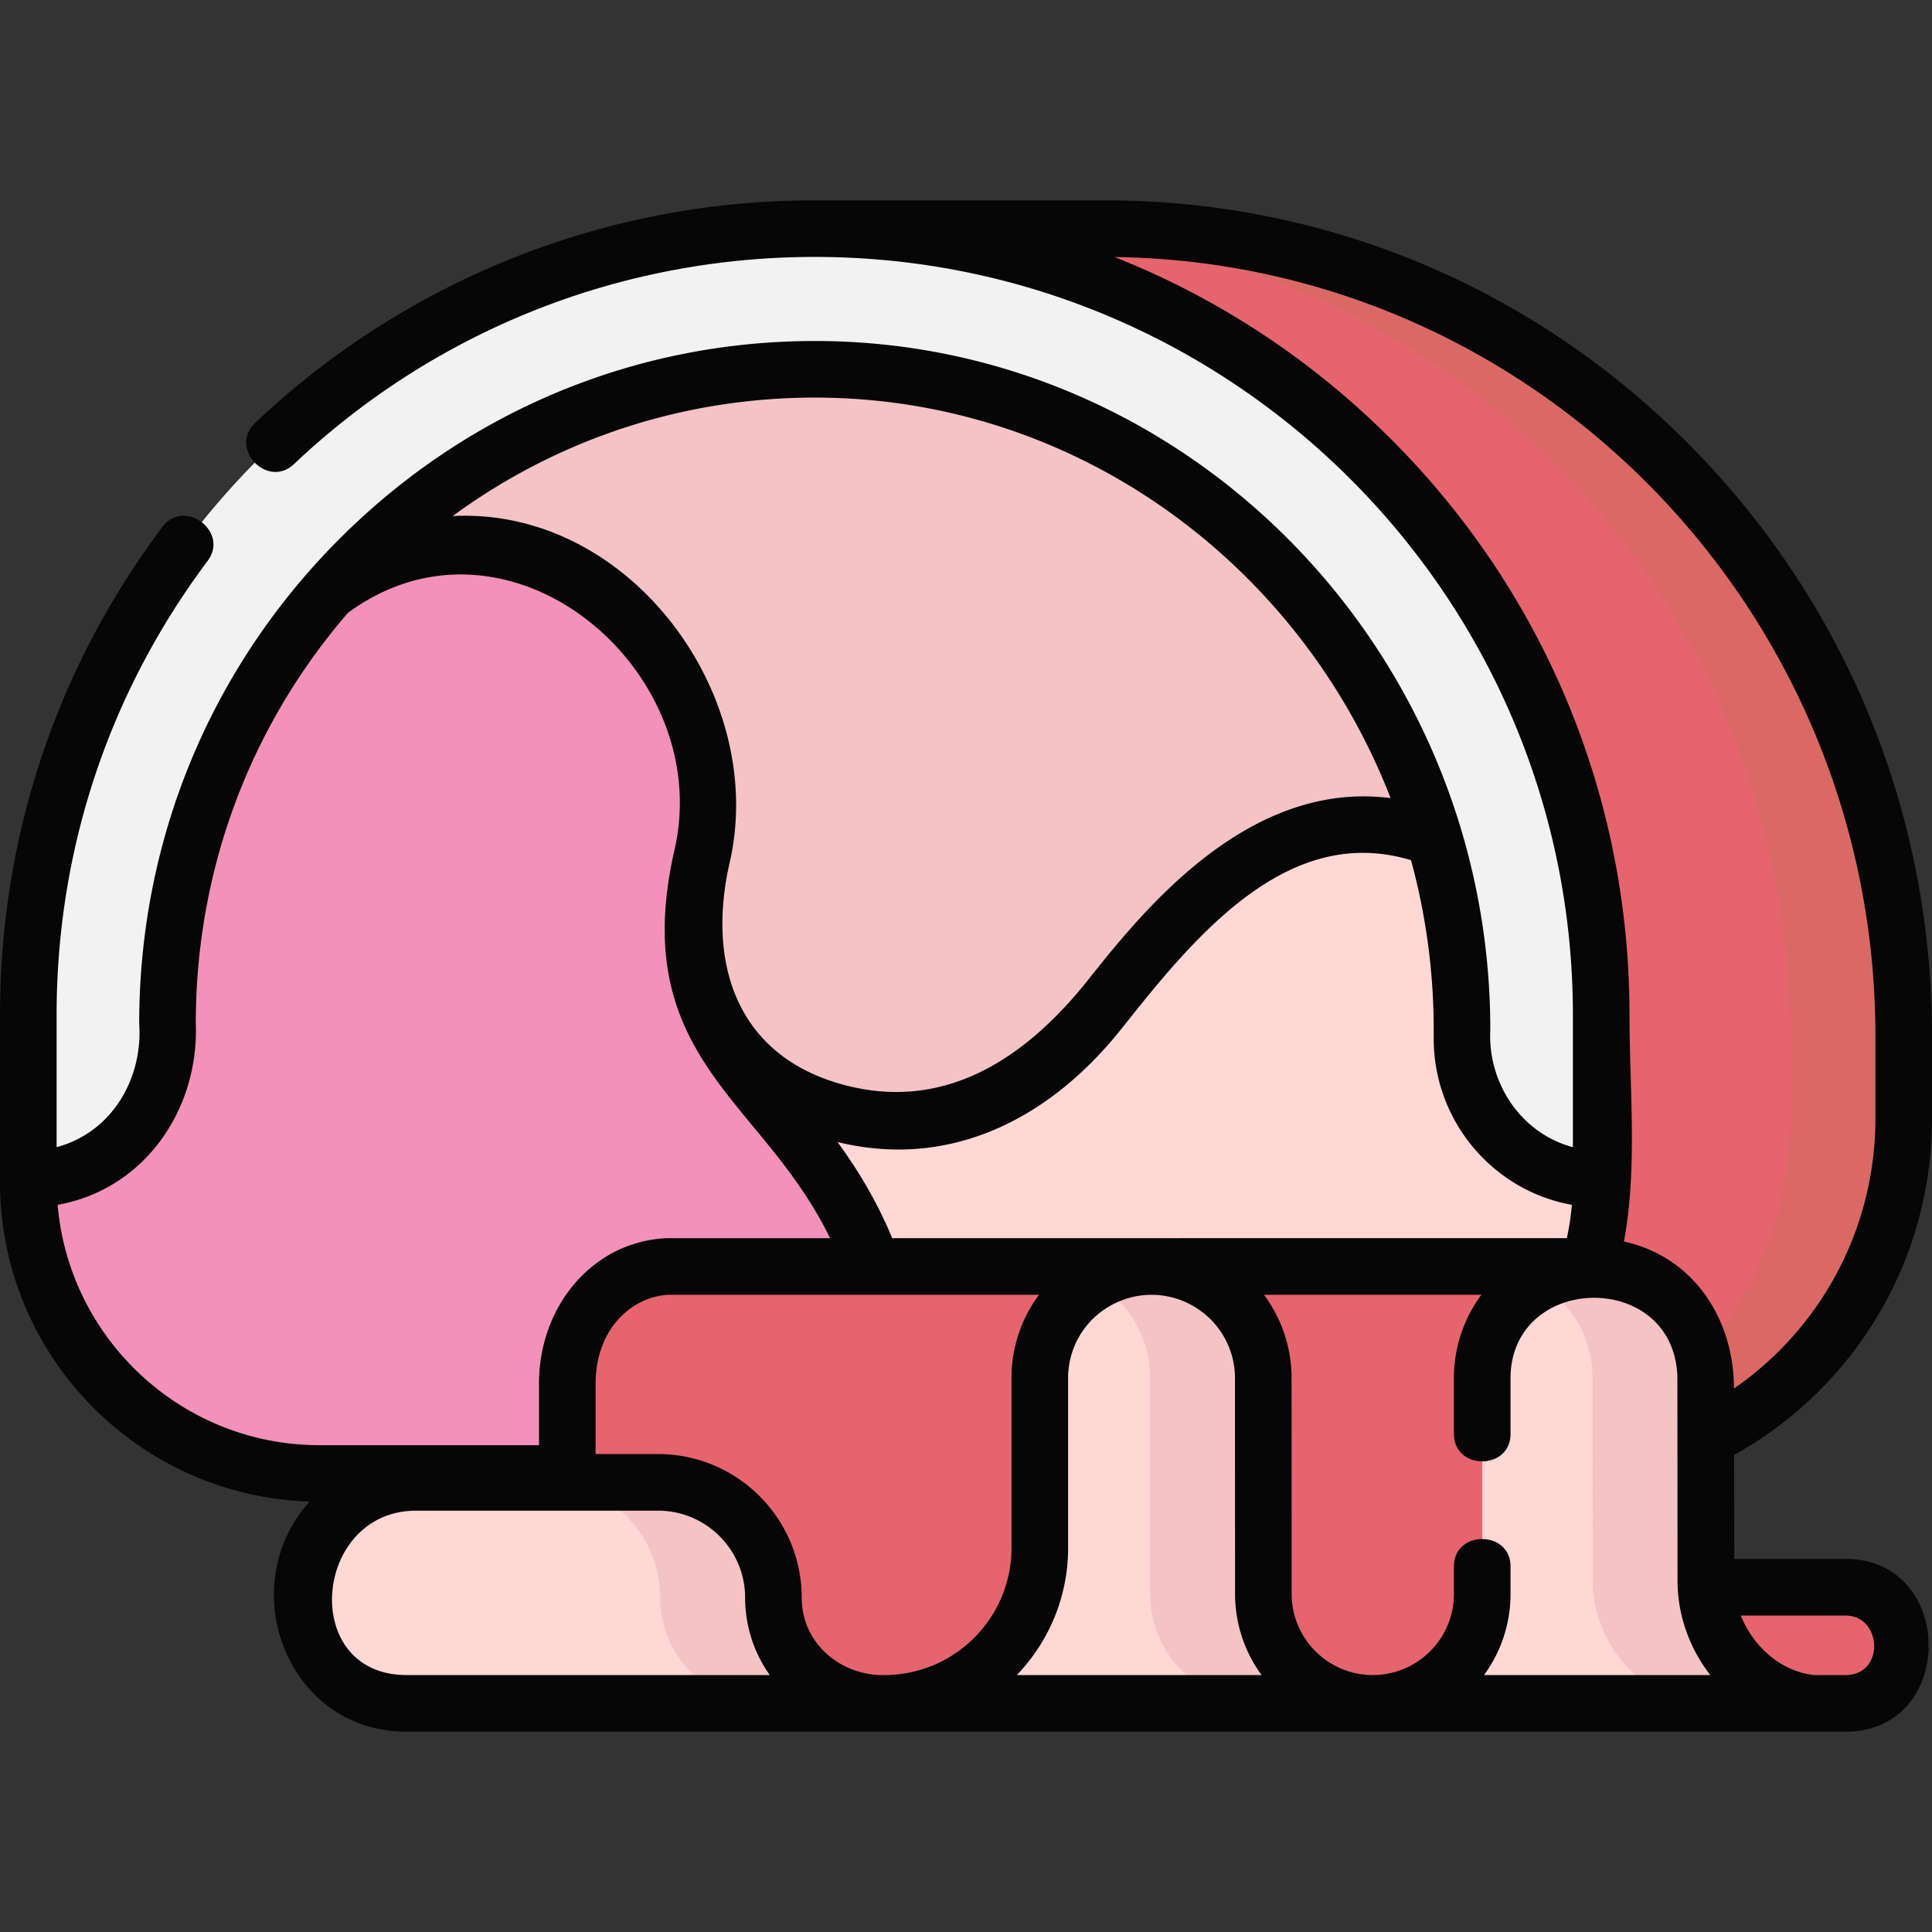
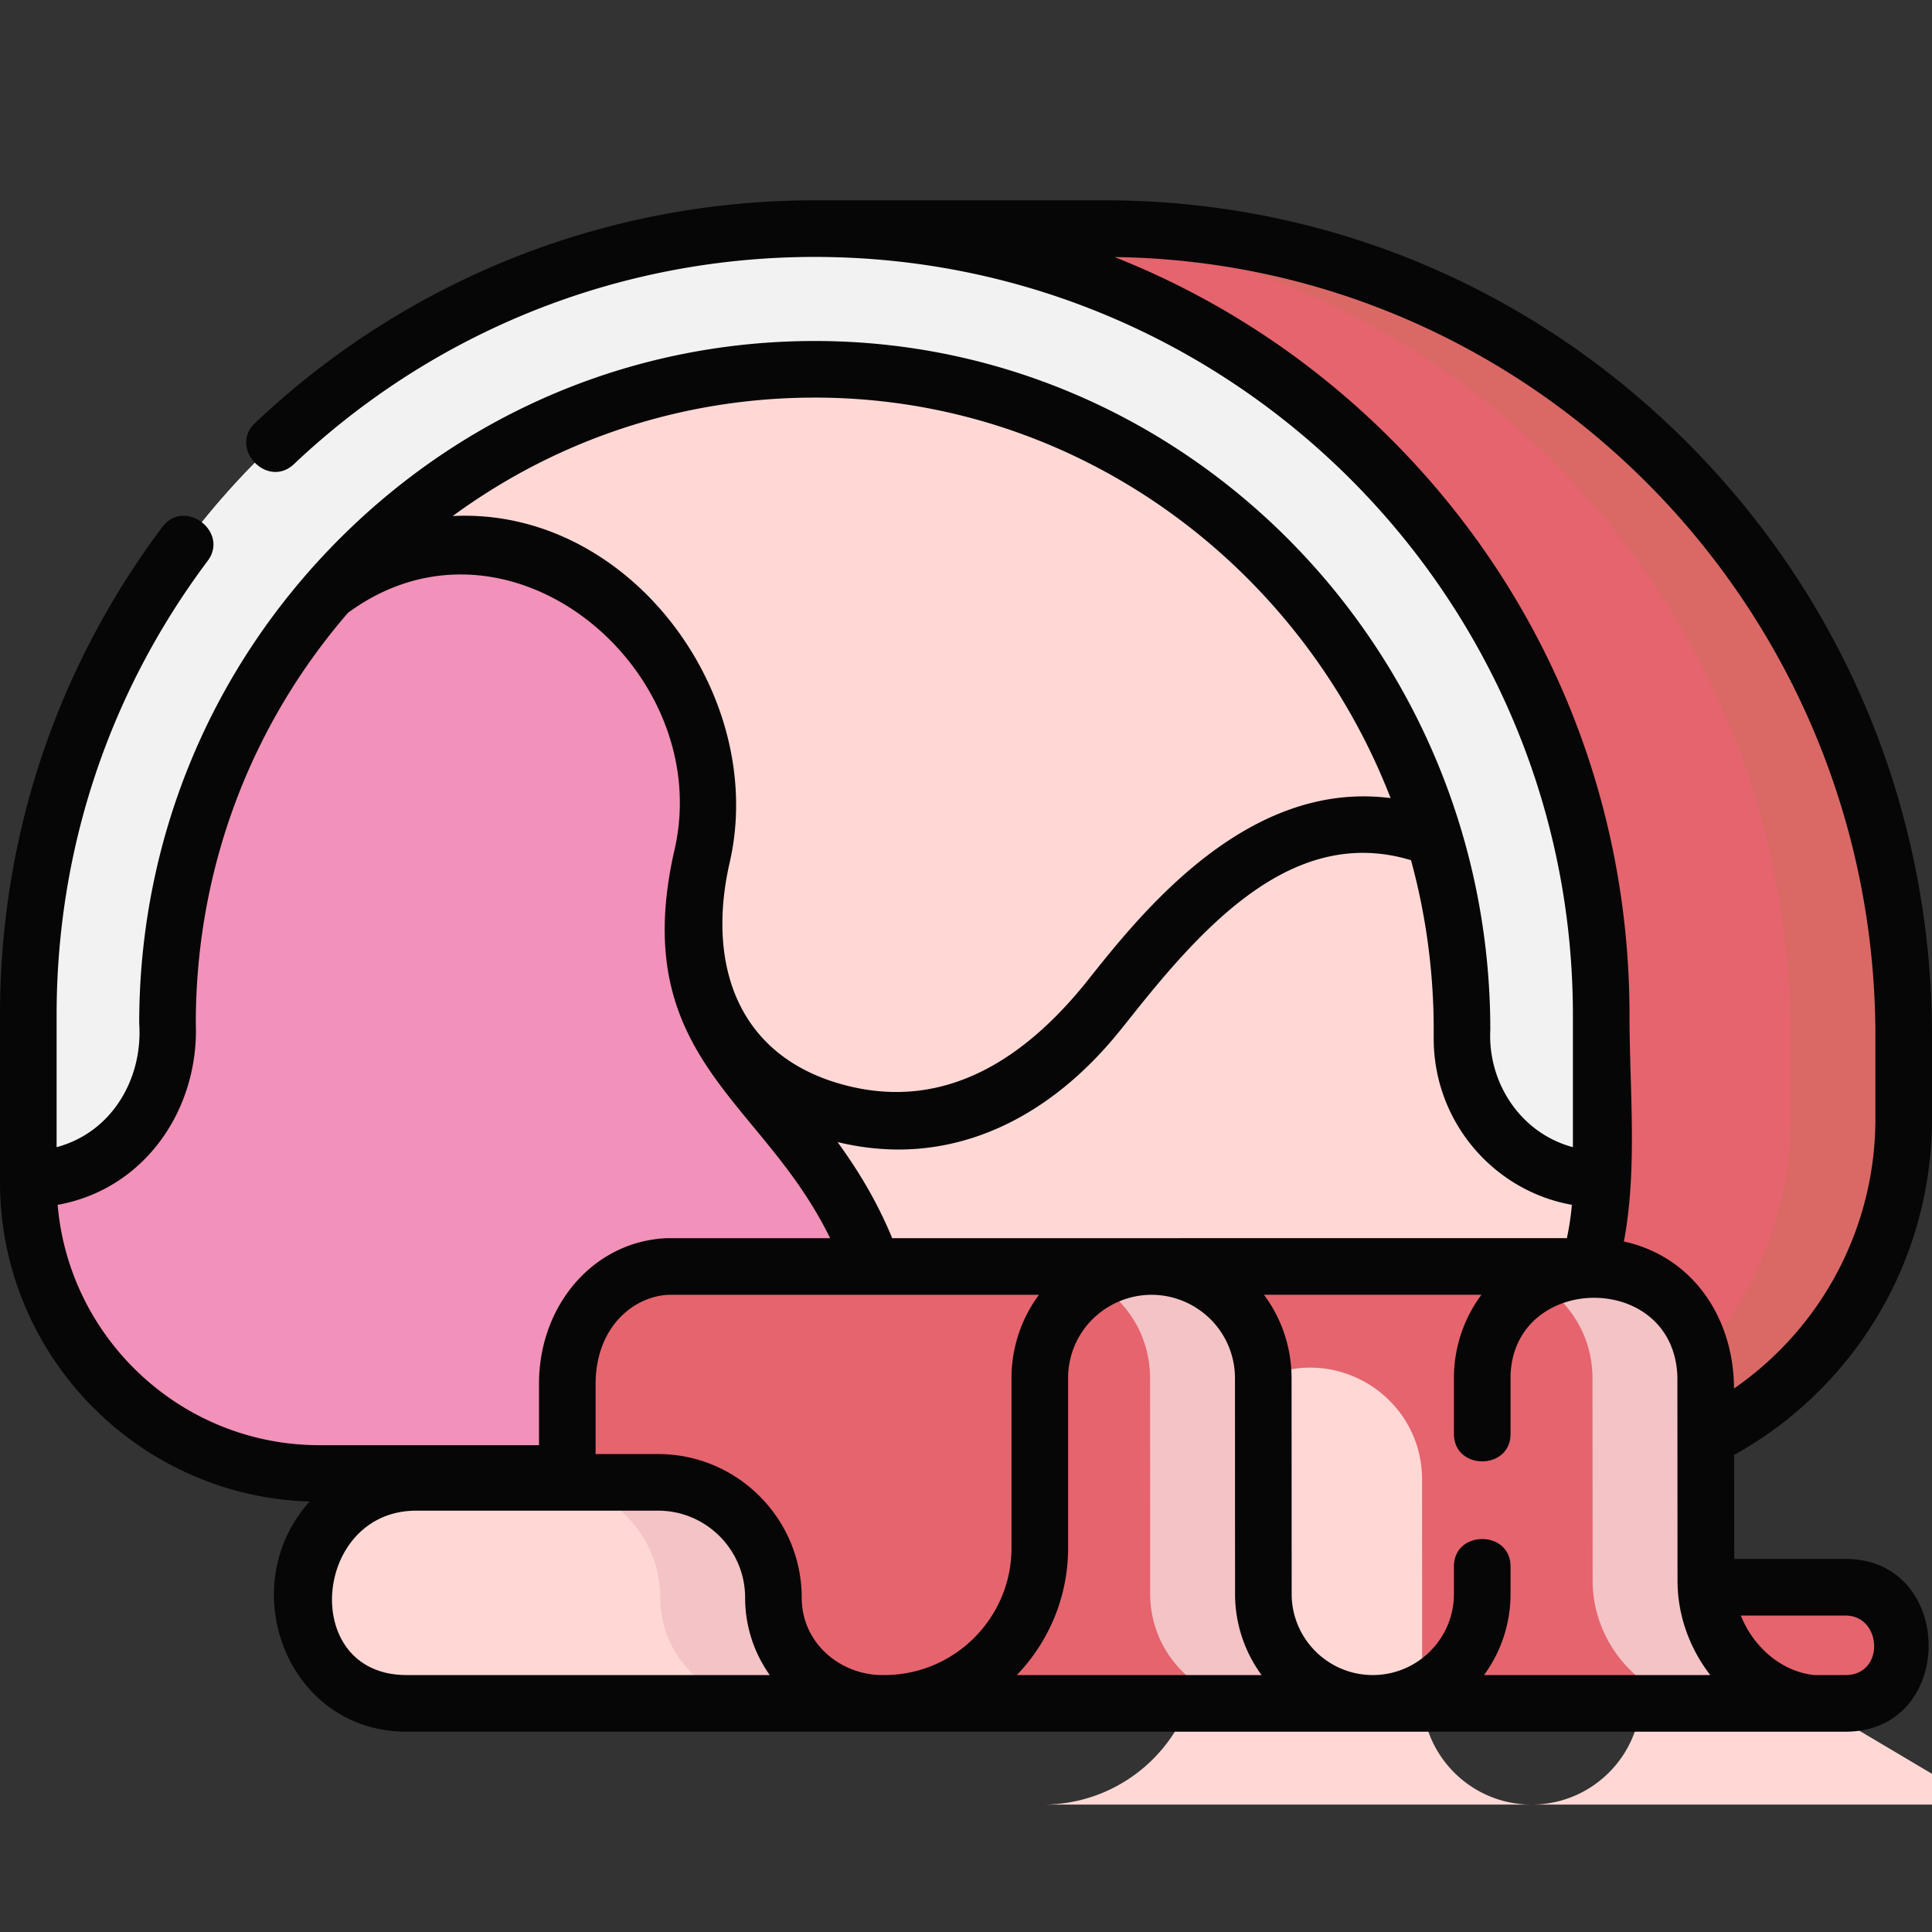
<svg xmlns="http://www.w3.org/2000/svg" width="512" height="512" viewBox="0 0 512 512" style="enable-background:new 0 0 512 512" xml:space="preserve">
  <rect x="0" y="0" width="512" height="512" fill="#333333" stroke="none" />
  <path d="M215.917 60.587h76.855c116.934 0 211.728 95.794 211.728 213.962v21.842c0 51.97-41.69 94.1-93.117 94.1h-84.229z" fill="#e5646e" data-original="#e5646e" />
  <path d="M292.772 60.587h-30c116.934 0 211.728 95.794 211.728 213.962v21.842c0 51.97-41.69 94.099-93.117 94.099h30c51.427 0 93.117-42.13 93.117-94.099v-21.842c0-118.168-94.794-213.962-211.728-213.962z" fill="#da6966" data-original="#da6966" />
  <path d="M347.154 390.491H84.68c-42.625 0-77.18-34.555-77.18-77.18v-44.306C7.5 153.9 100.811 60.588 215.917 60.588c115.105 0 208.417 93.311 208.417 208.417v44.306c0 42.625-34.555 77.18-77.18 77.18z" fill="#ffd8d5" data-original="#ffd8d5" />
-   <path d="m72.003 176.994 15.161-20.186a174.244 174.244 0 0 0-15.161 20.186z" fill="#ffd8d5" data-original="#ffd8d5" />
-   <path d="M186.073 226.842c-5.788 25.29-.494 40.041 8.634 53.248l.412.362c20.404 18.073 61.264 30.254 95.381-11.457 14.482-17.705 45.804-63.128 89.042-47.054l.57.357c-21.236-71.511-86.268-124.213-163.709-124.431-51.433-.145-97.681 22.713-129.238 58.94 50.558-38.002 111.1 16.762 98.908 70.035z" fill="#f4c3c6" data-original="#f4c3c6" />
  <path d="M229.285 330.441c-9.684-23.014-24.478-35.737-34.578-50.351-9.128-13.207-14.422-27.958-8.634-53.248 12.193-53.273-48.35-108.037-98.908-70.035l-15.161 20.186c-17.457 27.14-27.613 59.497-27.613 94.209v4.014c0 20.589-16.516 37.279-36.89 37.279v.814c0 42.625 34.555 77.18 77.18 77.18h127.606c4.77-3.955 30.716-27.446 16.998-60.048z" fill="#f291b9" data-original="#f291b9" />
  <path d="M387.444 275.217v-2.335c0-17.556-2.569-34.542-7.333-50.584l-.57-.357c-43.238-16.074-74.56 29.349-89.042 47.054-34.117 41.711-74.977 29.531-95.381 11.457l-.412-.362c10.1 14.614 24.895 27.338 34.578 50.351 13.718 32.602-12.228 56.093-16.999 60.049h134.868c42.625 0 77.18-34.555 77.18-77.18v-.814c-20.373 0-36.889-16.69-36.889-37.279z" fill="#ffd8d5" data-original="#ffd8d5" />
  <path d="M215.917 60.587C100.811 60.587 7.5 153.898 7.5 269.004v43.492c20.374 0 36.89-16.69 36.89-37.279v-4.014c0-34.712 10.156-67.069 27.613-94.209l-.049.065.049-.065a174.33 174.33 0 0 1 15.161-20.186c31.557-36.227 77.805-59.085 129.238-58.94 77.441.218 142.474 52.92 163.709 124.431l16.336 10.232-16.336-10.232a177.477 177.477 0 0 1 7.333 50.584v2.335c0 20.589 16.516 37.279 36.89 37.279v-43.492c0-115.107-93.311-208.418-208.417-208.418z" fill="#f2f2f2" data-original="#f2f2f2" />
  <path d="M499.776 424.957a15.386 15.386 0 0 0-10.693-4.323H452.14c-.046-.698-.115-55.415-.115-55.415-.022-16.076-13.598-28.083-28.752-29.587-.508-.015-246.429 0-246.429 0-16.152.769-26.225 15.165-26.501 30.468v26.734h-40.025c-16.884 0-30.571 13.687-30.571 30.571 0 15.464 12.536 28.001 28.001 28.001h381.336c13.833 0 20.639-16.835 10.692-26.449z" fill="#e5646e" data-original="#e5646e" />
-   <path d="M480.535 451.413c-15.25-1.251-28.451-15.523-28.475-32.477l-.035-53.71c-.03-21.621-22.467-35.923-42.079-26.822a29.613 29.613 0 0 0-17.139 26.105v57.902c0 16.017-12.985 29.002-29.002 29.002-16.013 0-28.995-12.977-29.002-28.99l-.024-57.197c-.03-21.621-22.467-35.923-42.079-26.822a29.613 29.613 0 0 0-17.139 26.105v45.701c0 22.756-18.447 41.203-41.203 41.203h249.309" data-original="#ffd8d5" fill="#ffd8d5" />
+   <path d="M480.535 451.413c-15.25-1.251-28.451-15.523-28.475-32.477l-.035-53.71a29.613 29.613 0 0 0-17.139 26.105v57.902c0 16.017-12.985 29.002-29.002 29.002-16.013 0-28.995-12.977-29.002-28.99l-.024-57.197c-.03-21.621-22.467-35.923-42.079-26.822a29.613 29.613 0 0 0-17.139 26.105v45.701c0 22.756-18.447 41.203-41.203 41.203h249.309" data-original="#ffd8d5" fill="#ffd8d5" />
  <path d="m334.803 422.423-.024-57.197c-.03-21.621-22.467-35.923-42.079-26.822-.874.405-1.711.864-2.531 1.345 8.547 5.033 14.594 14.265 14.61 25.476l.024 57.197c.007 16.013 12.989 28.99 29.002 28.99 5.49 0 10.623-1.526 15-4.176-8.389-5.079-13.998-14.29-14.002-24.813zm117.257-3.487-.036-53.71c-.03-21.621-22.467-35.923-42.079-26.822-.874.405-1.711.864-2.531 1.345 8.547 5.033 14.594 14.265 14.61 25.476l.036 53.71c.023 16.954 13.225 31.226 28.475 32.477h30c-15.25-1.25-28.452-15.522-28.475-32.476z" data-original="#f4c3c6" fill="#f4c3c6" />
  <path d="M79.746 423.412c0-16.884 13.687-30.571 30.571-30.571h64.076c16.884 0 30.571 13.687 30.571 30.571 0 15.464 12.536 28.001 28.001 28.001H107.747c-15.464 0-28.001-12.536-28.001-28.001z" fill="#ffd8d5" data-original="#ffd8d5" />
  <path d="M204.965 423.412c0-16.884-13.687-30.571-30.571-30.571h-30c16.884 0 30.571 13.687 30.571 30.571 0 15.464 12.536 28 28 28h30c-15.464.001-28-12.535-28-28z" fill="#f4c3c6" data-original="#f4c3c6" />
  <path d="M512 296.391v-21.842c0-59.14-22.794-114.744-64.183-156.569-41.409-41.847-96.473-64.893-155.045-64.893h-76.855c-55.406 0-108.082 20.956-148.322 59.006-7.046 6.663 3.261 17.563 10.307 10.899 37.443-35.406 86.458-54.905 138.016-54.905 110.786 0 200.917 90.131 200.917 200.917v35.006c-13.857-3.709-22.602-17.052-21.89-31.127 0-100.362-80.084-182.238-178.521-182.516h-.511c-47.314 0-91.941 18.525-125.706 52.195-34.383 34.285-53.317 79.971-53.317 128.641 1.009 14.65-7.205 28.876-21.89 32.807v-35.006c0-43.791 13.838-85.406 40.017-120.348 5.816-7.76-6.191-16.756-12.004-8.994C14.873 177.219 0 221.945 0 269.004v44.307c0 45.814 36.577 83.22 82.058 84.614-20.359 22.557-6.064 60.989 25.689 60.989h381.336c29.482 0 29.254-45.78 0-45.78h-29.477c-.018-6.65-.037-16.998-.053-27.564C490.778 368.303 512 334.804 512 296.391zm-67.599 66.621c.079.738.121 1.477.124 2.219l.036 53.715c.013 9.269 3.293 18.015 8.684 24.96h-59.964a36.3 36.3 0 0 0 7.025-21.495v-7.277c0-9.697-15-9.697-15 0v7.277c0 11.808-9.568 21.416-21.357 21.495h-.289c-11.785-.079-21.353-9.684-21.357-21.486l-.023-57.204c-.011-8.12-2.637-15.808-7.318-22.091h57.63c-4.467 6.007-7.081 13.341-7.283 21.191a12.29 12.29 0 0 0-.002.192V380c0 9.697 15 9.697 15 0v-15.389c.79-26.743 41.442-27.838 44.094-1.599zm16.946 65.129h27.736c9.713 0 10.503 15.765 0 15.765h-8.269c-8.584-.853-16.149-7.354-19.467-15.765zm-178.285-63.529c.248-8.425 5.145-15.854 12.796-19.405a22.017 22.017 0 0 1 21.195 1.412 22.013 22.013 0 0 1 10.227 18.61l.023 57.197a36.293 36.293 0 0 0 7.027 21.479h-64.857c8.406-8.756 13.589-20.628 13.589-33.696zm-125.219 1.568c.289-14.457 9.84-22.509 19.195-23.041h98.298c-4.46 6.004-7.071 13.333-7.272 21.178a6.147 6.147 0 0 0-.003.192v45.701c0 18.487-14.964 33.539-33.415 33.696-11.656.359-22.182-8.286-22.182-20.494 0-20.993-17.079-38.071-38.071-38.071h-16.551V366.18zm-47.526 34.161h64.076c12.722 0 23.071 10.35 23.071 23.071 0 7.628 2.417 14.7 6.527 20.494h-96.245c-28.506 0-24.872-43.565 2.571-43.565zm306.243-81.047a69.219 69.219 0 0 1-1.325 8.823h-102.29c-.054 0-.107.007-.161.008l-76.354.003c-.082-.199-.149-.396-.233-.596-4.13-9.815-9.119-17.845-14.239-24.873 5.35 1.297 10.795 1.976 16.183 1.976 1.689 0 3.374-.066 5.047-.201 19.614-1.575 37.981-12.188 53.116-30.692 1.159-1.417 2.424-3.009 3.793-4.73 19.727-24.819 43.25-50.302 73.837-41.051a170.17 170.17 0 0 1 6.009 44.92v2.334c.001 22.017 15.836 40.359 36.617 44.079zM215.915 105.366h.466c68.995.194 128.148 44.219 152.14 106.139-37.982-4.882-65.955 30.297-80.164 48.174-16.237 20.41-37.56 35.05-64.624 27.846-28.509-7.588-36.491-32.174-30.348-59.01 10.133-44.269-26.532-94.143-73.413-91.76 27.791-20.383 61.069-31.389 95.943-31.389zM15.274 319.294c23.124-4.14 37.487-25.367 36.615-48.091 0-40.42 14.231-78.592 40.32-108.793 42.417-31.208 97.476 15.025 86.553 62.759-8.631 37.705 5.662 55.007 20.794 73.326 7.166 8.675 14.545 17.611 20.438 29.635l-43.151.002c-.119 0-.238.003-.356.008-18.807.896-33.271 17.156-33.644 37.824l-.001.135v16.891H84.68c-36.405.001-66.359-28.067-69.406-63.696zm444.254 48.67c-.024-18.174-10.469-34.832-29.177-38.954 3.641-19.333 1.483-40.437 1.483-60.006 0-57.673-22.459-111.895-63.24-152.676-21.238-21.237-46.125-37.492-73.241-48.208C406.778 69.524 497 161.578 497 274.549v21.842a86.85 86.85 0 0 1-37.472 71.573z" fill="#060606" data-original="#060606" />
</svg>